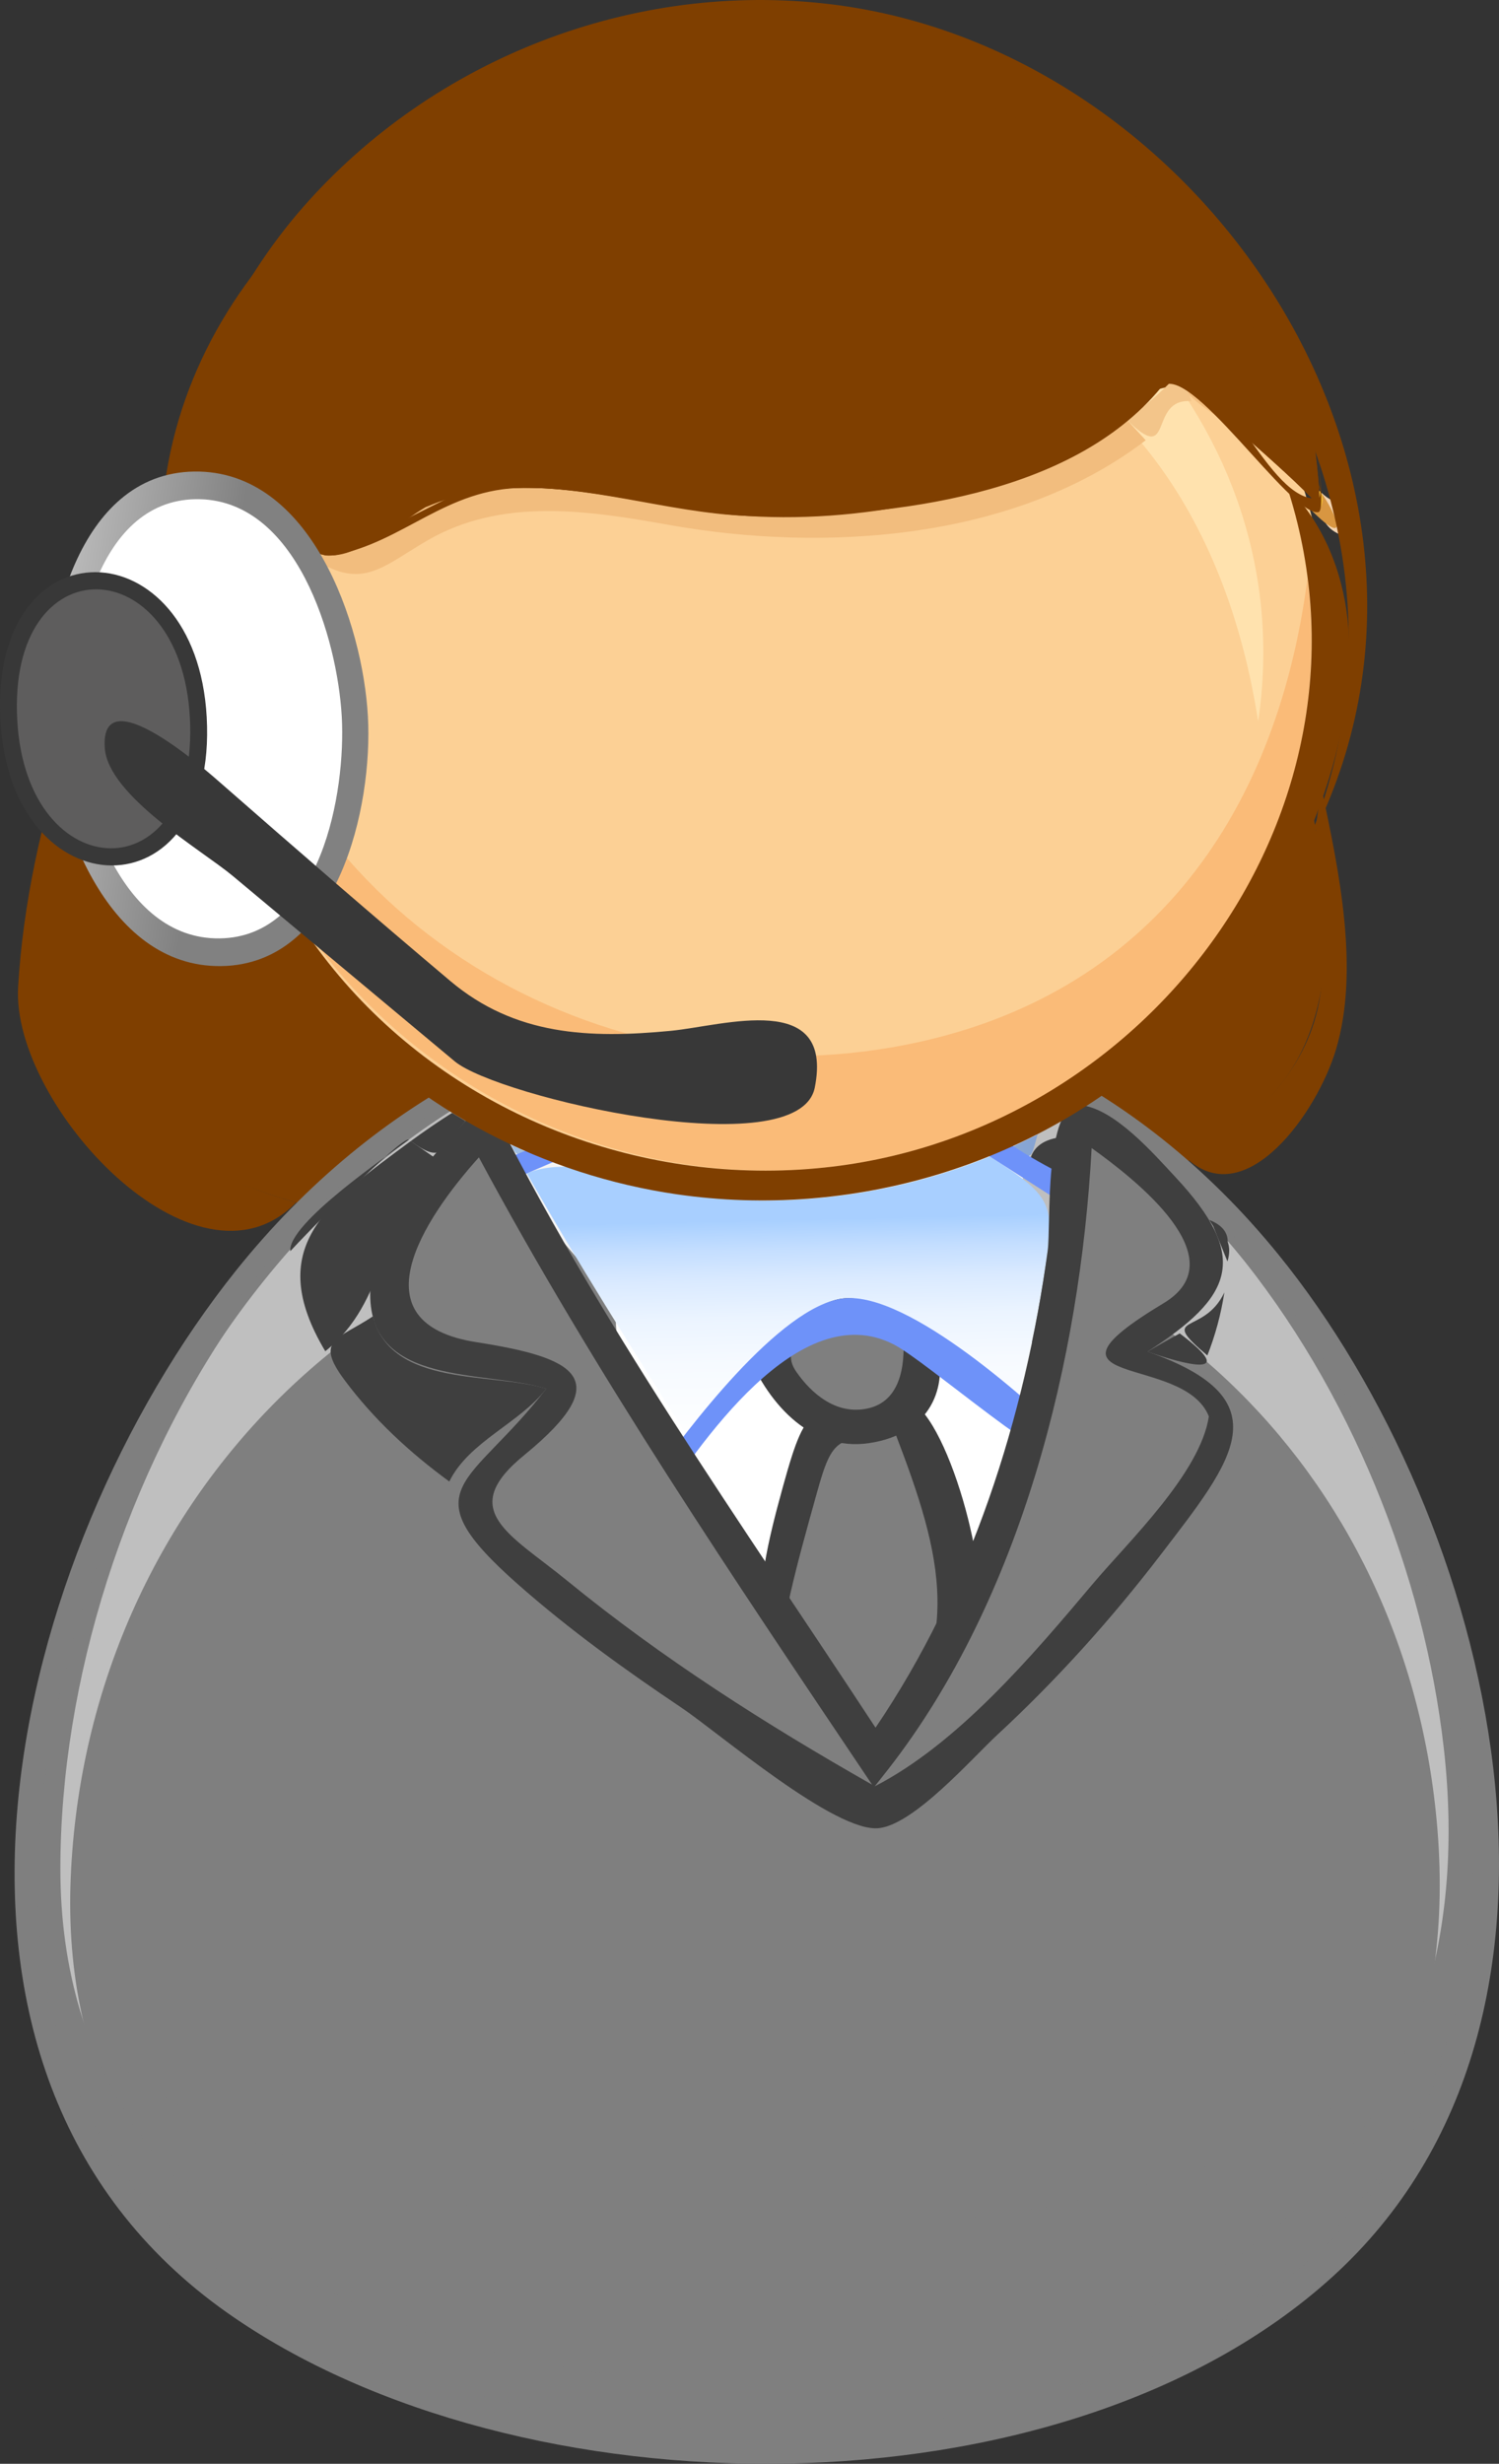
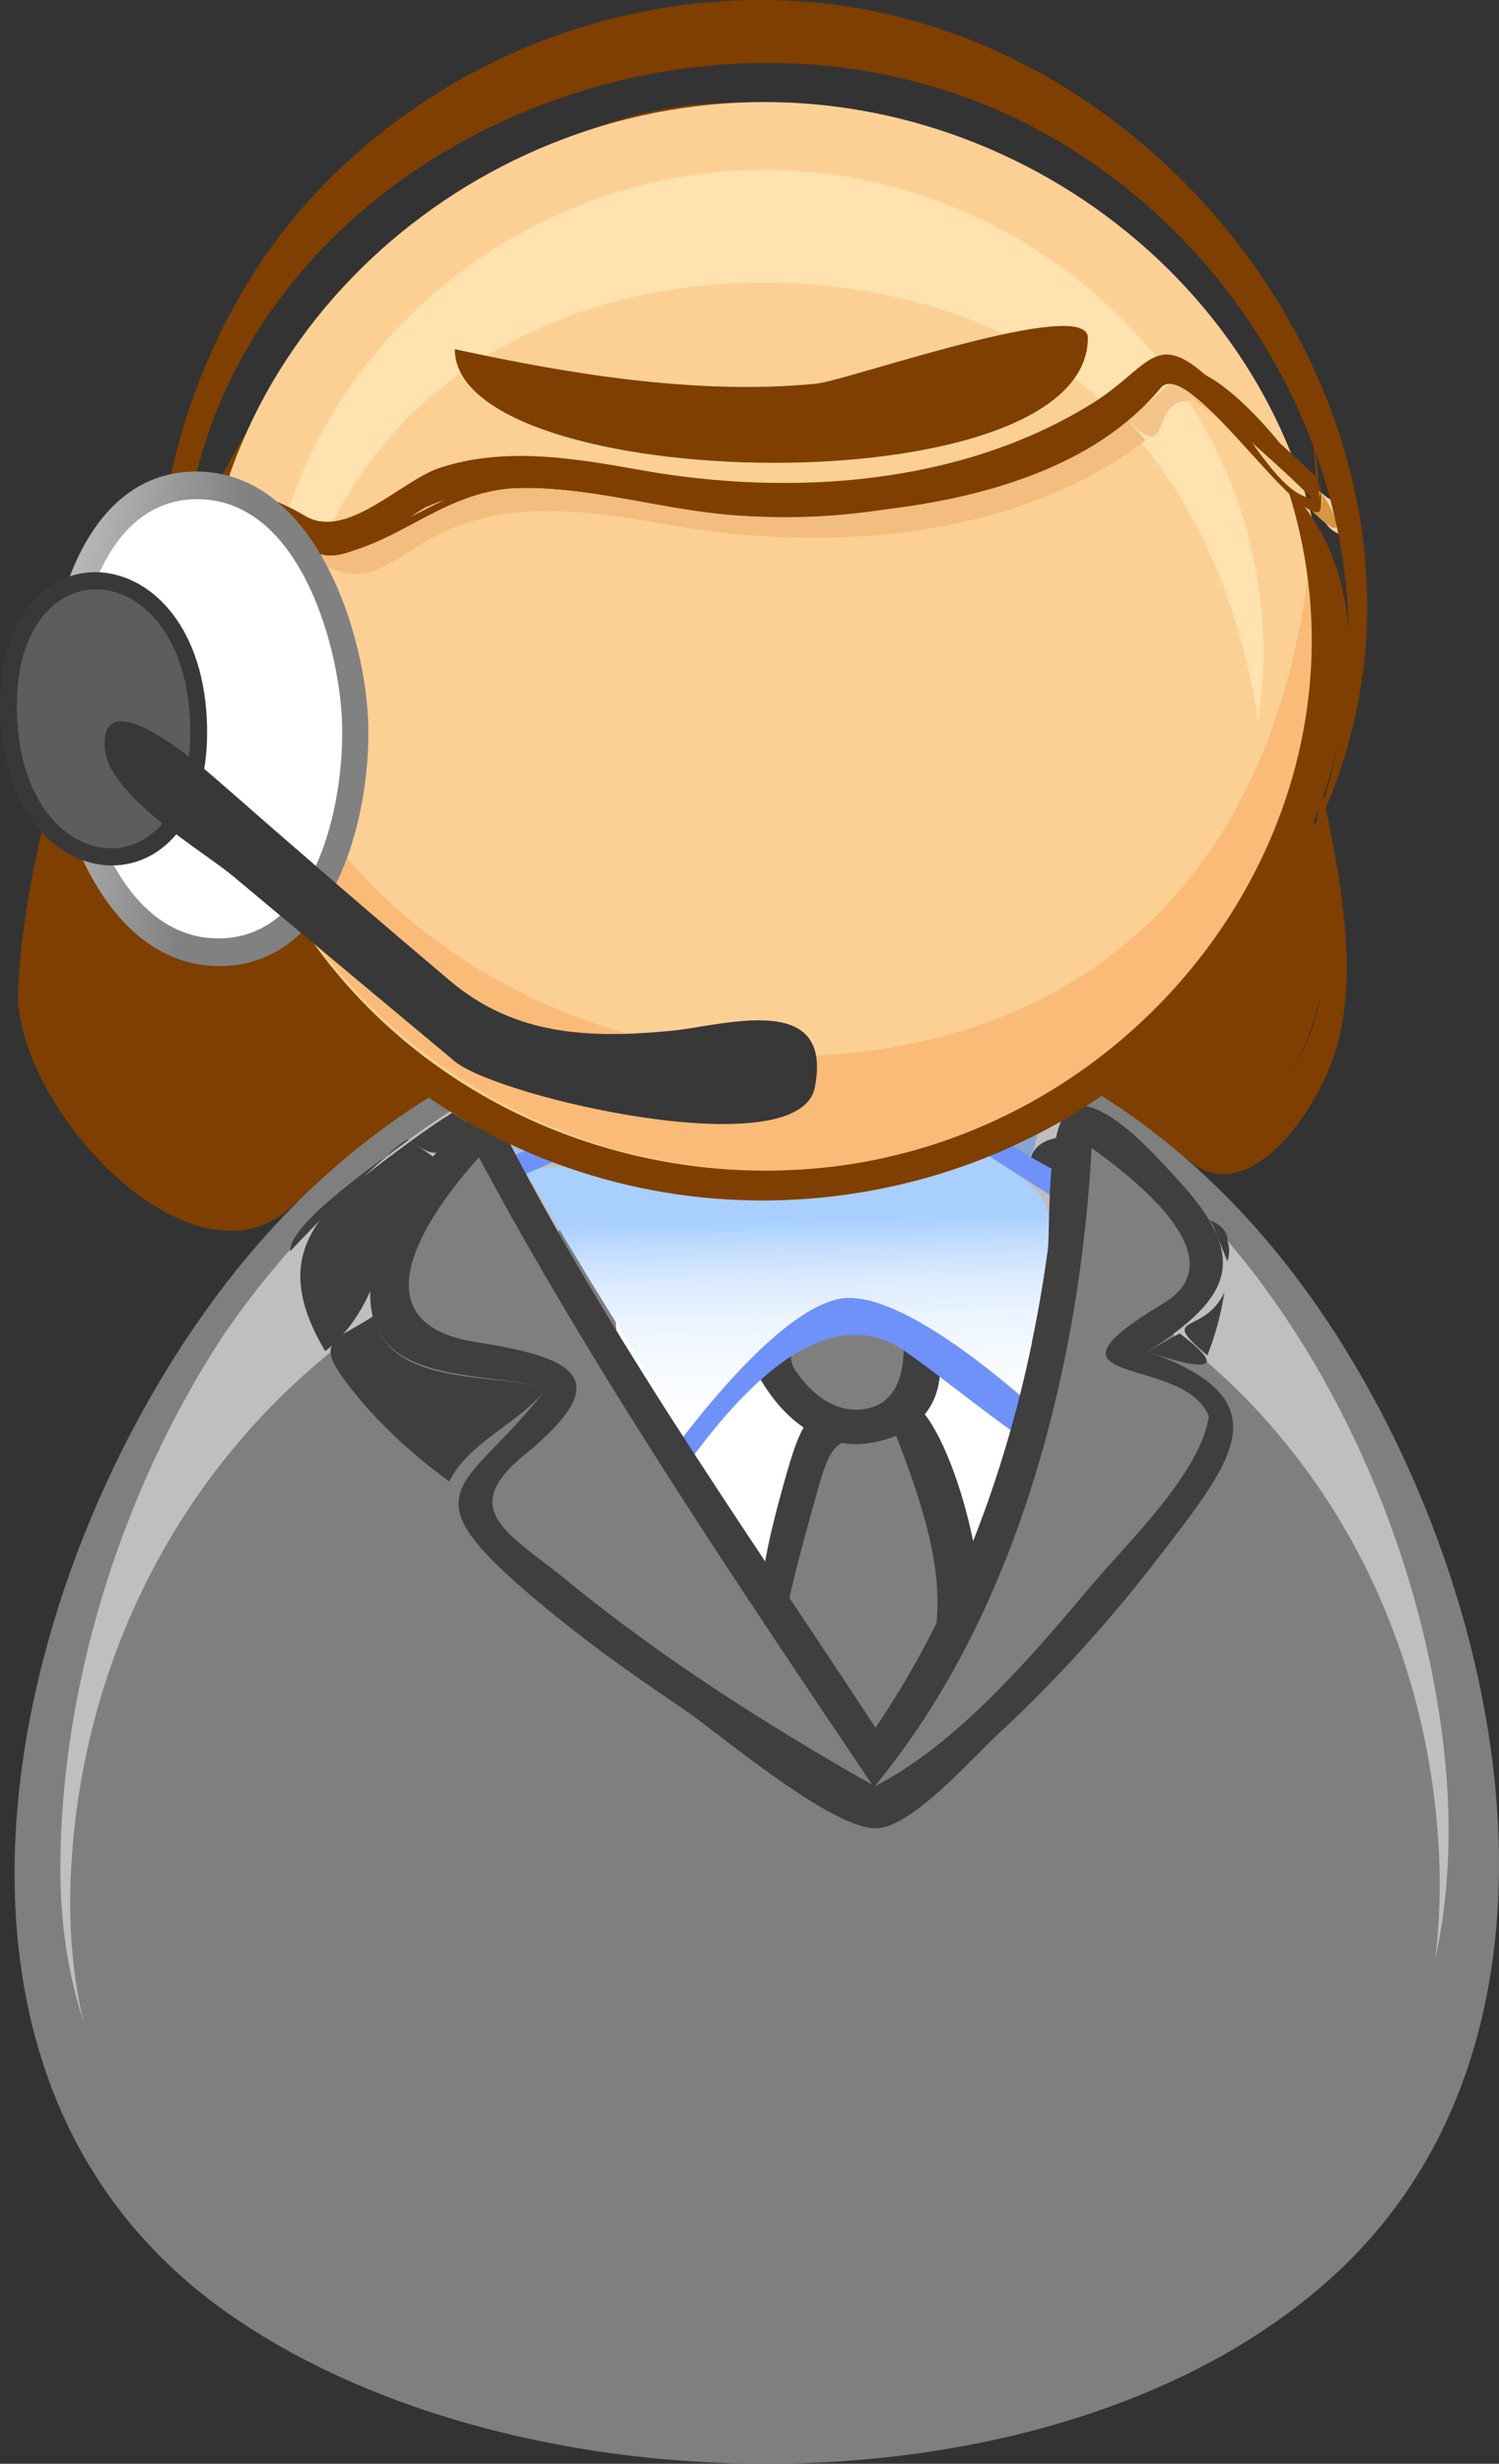
<svg xmlns="http://www.w3.org/2000/svg" xmlns:xlink="http://www.w3.org/1999/xlink" width="84.415" height="138.699">
  <rect width="100%" height="100%" fill="#333333" stroke="none" />
  <defs>
    <radialGradient r="1.655" id="XMLID_20_" gradientUnits="userSpaceOnUse" gradientTransform="matrix(16.729, -0.005, -0.005, -16.729, 5297.38, 7767.99)" cy="460.08" cx="-314.28">
      <stop stop-color="#B9DAF4" offset="0" id="stop69" />
      <stop stop-color="#7A97CB" offset="1" id="stop71" />
    </radialGradient>
    <linearGradient y2="0.249" y1="1.587" x2="0.504" x1="0.559" id="XMLID_21_">
      <stop stop-color="#FFFFFF" offset="0" id="stop86" />
      <stop stop-color="#FDFEFF" offset="0.463" id="stop88" />
      <stop stop-color="#F6FAFF" offset="0.629" id="stop90" />
      <stop stop-color="#EBF4FF" offset="0.748" id="stop92" />
      <stop stop-color="#DAEAFF" offset="0.844" id="stop94" />
      <stop stop-color="#C4DEFF" offset="0.925" id="stop96" />
      <stop stop-color="#A9D0FF" offset="0.997" id="stop98" />
      <stop stop-color="#A8CFFF" offset="1" id="stop100" />
    </linearGradient>
    <linearGradient y2="29.981" y1="-13.439" x2="139.687" x1="-65.251" id="XMLID_23_">
      <stop stop-color="#F3C192" offset="0" id="stop136" />
      <stop stop-color="#D49035" offset="0.539" id="stop138" />
      <stop stop-color="#765735" offset="1" id="stop140" />
    </linearGradient>
    <linearGradient y2="52.394" y1="-45.615" x2="52.001" x1="-45.11" id="XMLID_24_">
      <stop stop-color="#F3C192" offset="0" id="stop149" />
      <stop stop-color="#D49035" offset="0.539" id="stop151" />
      <stop stop-color="#765735" offset="1" id="stop153" />
    </linearGradient>
    <linearGradient y2="0.503" y1="0.264" x2="0.514" x1="-0.545" id="XMLID_26_">
      <stop stop-color="#FFFFFF" offset="0" id="stop175" />
      <stop stop-color="#818181" offset="1" id="stop177" />
    </linearGradient>
  </defs>
  <g>
    <title>Layer 1</title>
    <path fill="#7f3f00" id="path10" d="m74.464,44.583c-1.213,4.198 0.906,8.655 -0.467,12.975c-1.108,3.496 -3.972,6.009 -7.107,7.707c3.315,2.953 7.283,-2.632 8.343,-6.176c1.342,-4.481 0.173,-10.054 -0.769,-14.506m-63.283,-14.953c-1.188,0.981 -1.53,2.722 -1.534,4.171c0.623,-1.439 1.191,-2.64 1.534,-4.171m-1.711,-1.191c-4.294,8.188 -7.901,17.803 -8.45,27.127c-0.389,6.629 10.015,17.901 15.65,12.134c-7.682,-2.251 -13.92,-6.871 -12.715,-15.556c0.586,-4.213 1.851,-8.35 3.321,-12.329c1.512,-4.096 1.678,-7.059 2.194,-11.376" />
    <path fill="#7f3f00" id="path12" d="m73.13,51.428c0,21.853 -37.837,19.946 -51.332,17.47c-7.375,-1.351 -18.069,-4.67 -18.069,-13.885c0,-6.29 2.491,-12.87 4.877,-18.581c5.942,-14.211 18.146,-33.056 36.092,-30.386c19.469,2.898 28.432,28.329 28.432,45.382" />
    <path fill="#7f3f00" id="path14" d="m41.401,5.805c-16.997,0 -34.009,21.239 -32.978,37.428c0.526,8.267 2.235,18.179 10.188,22.583c10.464,4.301 21.039,5.14 32.241,3.845c7.212,-0.833 16.399,-2.498 21.227,-8.546c4.508,-5.649 2.093,-14.896 0.447,-21.211c-3.744,-14.356 -13.85,-34.099 -31.125,-34.099" />
    <path fill="#7f7f7f" id="path16" d="m83.422,106.215c0,23.36 -22.377,31.62 -42.459,31.122c-22.232,-0.554 -41.832,-12.059 -38.97,-36.628c2.474,-21.238 19.162,-45.65 42.922,-44.28c24.206,1.397 38.507,27.928 38.507,49.786" />
    <path fill="#bfbfbf" id="path18" d="m43.081,57.293c-23.119,0 -38.683,24.397 -40.354,45.239c-1.924,24.009 19.07,33.912 40.188,33.912c-19.184,0 -39.871,-8.582 -38.932,-30.756c0.9,-21.286 17.556,-38.104 39.067,-38.104c20.522,0 36.259,15.094 37.899,35.414c1.876,23.24 -17.169,33.446 -38.019,33.446c20.421,0 40.414,-9.477 39.535,-32.53c-0.81,-21.28 -15.617,-46.621 -39.384,-46.621" />
    <path fill="#7f7f7f" id="path20" d="m13.286,71.531c-12.694,15.877 -19.933,44.969 -0.483,58.67c16.36,11.522 46.984,11.776 62.201,-1.999c16.155,-14.623 9.074,-42.692 -3.006,-57.571c-16.163,-19.906 -42.85,-18.901 -58.712,0.9m-10.877,35.404c0,-23.21 17.75,-52.58 44.132,-49.598c23.056,2.604 36.117,27.785 36.117,48.878c0,21.133 -18.863,29.858 -37.576,30.339c-19.162,0.49 -42.673,-6.713 -42.673,-29.619" />
    <path fill="#7f7f7f" id="path22" d="m43.009,125.438c-13.625,0 -30.078,-2.04 -40.015,-12.465c3.672,18.271 23.766,23.609 39.953,23.609c16.168,0 35.191,-5.408 39.004,-23.38c-9.647,10.256 -25.631,12.236 -38.942,12.236" />
    <path fill="#7f7f7f" id="path24" d="m43.081,56.828c21.729,0.015 36.007,22.021 38.225,41.587c2.554,22.541 -13.305,34.675 -34.498,35.786c-19.047,0.998 -43.408,-5.999 -43.408,-28.99c0,-21.097 14.525,-46.717 37.64,-48.309c-23.156,1.558 -38.05,26.64 -38.903,47.819c-0.971,24.085 22.214,32.663 42.766,32.15c21.281,-0.53 39.641,-11.528 37.918,-34.867c-1.546,-20.927 -16.445,-45.176 -39.74,-45.176" />
    <path fill="#3f3f3f" id="path26" d="m52.125,76.647c-1.327,1.749 -5.193,6.763 -8.009,4.874c-1.713,-1.135 -2.076,-2.673 -3.738,-0.876c-1.844,1.996 0.379,3.427 1.646,5.397c1.733,2.701 1.576,4.082 5.053,3.771c2.365,-0.209 4.713,-0.665 6.973,-1.401c0.865,-2.008 1.627,-4.063 2.29,-6.149c1.105,-3.473 -1.376,-4.006 -4.215,-5.616m14.311,-1.582c-0.61,0.332 -1.215,0.674 -1.812,1.025c1.888,0.662 5.337,1.628 1.812,-1.025m-45.437,-0.961c-1.965,1.308 -3.297,1.29 -1.612,3.565c1.641,2.214 3.695,4.112 5.915,5.733c1.116,-2.266 3.957,-3.268 5.461,-5.226c-3.075,-0.953 -8.719,-0.035 -9.764,-4.072m47.11,-5.425c0.259,0.477 0.602,0.89 1.029,1.239c0.009,-0.551 -0.334,-0.964 -1.029,-1.239m-45.082,-4.517c-1.167,0.865 -6.833,4.721 -6.678,6.273c0.639,-0.713 6.312,-6.551 6.678,-6.273" />
    <path fill="#3f3f3f" id="path33" d="m68.949,72.756c-1.16,2.473 -3.816,1.13 -0.958,3.552c0.451,-1.149 0.77,-2.332 0.958,-3.552m-0.631,-3.732c0.269,0.664 0.536,1.327 0.805,1.99c0.263,-0.866 -0.004,-1.53 -0.805,-1.99m-45.185,-4.785c-4.795,3.534 -8.292,5.997 -4.815,11.829c3.544,-2.849 2.999,-7.053 6.11,-10.929c-0.432,-0.299 -0.864,-0.6 -1.295,-0.9m36.448,-0.198c-0.817,0.14 -1.329,0.511 -1.532,1.113c0.47,0.302 0.938,0.603 1.408,0.906c0.042,-0.674 0.084,-1.346 0.124,-2.019" />
-     <path fill="#f4f4f4" id="path35" d="m59.133,60.518c-10.252,-7.169 -23.562,-6.049 -34.011,0.405c2.971,4.635 6.365,9.011 10.178,12.983c2.222,2.314 6.22,7.264 9.567,7.928c7.551,1.494 13.547,-16.341 14.266,-21.316" />
    <path fill="#3f3f3f" id="path54" d="m25.458,62.65c-0.792,0.501 -1.567,1.032 -2.325,1.589c1.944,1.425 1.713,0.285 3.083,-1.133c-0.252,-0.153 -0.506,-0.304 -0.758,-0.456" />
    <g id="g56">
      <defs>
        <path id="XMLID_6_" d="m59.62,63.219c-1.048,0.204 -1.566,0.835 -1.557,1.893c2.136,-1.413 1.307,-0.384 1.557,-1.893" />
      </defs>
      <clipPath id="XMLID_19_">
        <use y="0" xlink:href="#XMLID_6_" x="0" width="84.415" id="use62" height="138.699" />
      </clipPath>
      <g id="g64" />
    </g>
    <path fill="url(#XMLID_20_)" id="path73" d="m28.772,64.443c0.264,0.488 0.306,0.721 0.775,0.35c-0.259,-0.117 -0.516,-0.233 -0.775,-0.35m29.656,-0.578c-0.452,0.221 -0.903,0.443 -1.355,0.663c0.997,1.05 1.02,0.563 1.355,-0.663" />
    <path fill="#ffffff" id="path75" d="m34.684,74.409c0,-2.641 19.257,0.122 21.146,0.536c2.799,0.608 4.283,0.96 3.667,4.001c-0.855,4.219 -2.489,8.357 -4.188,12.298c-1.061,2.461 -2.651,7.536 -5.307,8.823c-1.736,0.842 -4.506,-4.436 -5.126,-5.422c-2.494,-3.965 -4.705,-8.118 -6.786,-12.312c-1.047,-2.11 -3.406,-5.463 -3.406,-7.924" />
    <path fill="#7f7f7f" id="path77" d="m51.093,79.747c1.015,2.627 4.122,8.265 3.102,11.061c-1.008,2.764 -3.319,11.371 -6.775,7.454c-4.01,-4.545 -4.364,-7.042 -2.86,-12.619c1.456,-5.398 1.009,-5.483 6.533,-5.896" />
    <path fill="#3f3f3f" id="path79" d="m51.018,78.783c-5.322,0.403 -5.515,-0.192 -6.922,4.887c-1.834,6.624 -2.188,9.919 2.724,15.372c4.251,4.732 6.934,-4.324 8.164,-7.589c0.938,-2.489 -1.668,-12.104 -3.966,-12.67m-0.572,1.979c2.529,6.621 4.137,12.054 -1.228,17.911c-2.021,-1.46 -5.426,-5.604 -4.861,-8.27c0.451,-2.124 1.052,-4.225 1.632,-6.315c0.916,-3.313 1.159,-3.079 4.457,-3.326" />
    <path fill="#7f7f7f" id="path81" d="m43.033,75.929c0.962,-0.747 3.125,-3.229 4.289,-3.337c0.659,-0.063 4.405,1.717 4.474,2.313c0.796,6.866 -6.586,6.326 -8.763,1.024" />
    <path fill="#3f3f3f" id="path83" d="m46.728,71.827c-0.835,0.649 -5.07,3.219 -4.727,4.11c1.104,2.872 3.527,5.818 6.956,5.301c6.962,-1.052 3.879,-10.645 -2.229,-9.411m0.724,1.886c1.139,0.523 2.274,1.045 3.414,1.563c0.108,1.613 -0.156,3.749 -2.198,4.049c-1.634,0.249 -2.944,-0.848 -3.813,-2.082c-1.188,-1.684 1.275,-2.493 2.597,-3.53" />
    <path fill="url(#XMLID_21_)" id="path102" d="m55.742,65.105c-4.023,1.644 -8.36,2.479 -12.706,2.479c-3.845,0 -10.155,-2.92 -13.365,-1.528c2.843,4.998 5.917,9.866 8.994,14.723c1.611,-1.866 6.058,-7.432 8.857,-7.687c2.705,-0.25 7.944,4.104 9.858,5.567c0.554,-2.136 1.006,-4.3 1.358,-6.478c0.713,-4.422 0.7,-4.702 -2.996,-7.076" />
    <path fill="#6e92f9" id="path104" d="m45.931,57.682c-7.202,3.125 -14.401,6.251 -21.604,9.376c4.447,5.935 8.387,12.055 12.362,18.319c2.721,-4.143 8.306,-12.396 13.617,-9.704c1.872,0.947 9.033,7.297 10.46,6.854c2.548,-0.781 3.343,-7.738 3.789,-9.826c1.013,-4.744 -3.31,-5.492 -7.173,-7.973c-3.299,-2.123 -7.737,-6.203 -11.451,-7.046m0.195,1.248c4.063,2.626 8.14,5.228 12.21,7.839c1.763,1.133 3.527,2.266 5.291,3.397c0.778,0.498 -1.808,10.225 -3.174,11.146c-2.265,-2.232 -9.263,-8.614 -12.932,-8.22c-3.609,0.386 -8.932,7.551 -10.772,10.11c-3.372,-5.364 -6.757,-10.576 -10.546,-15.649c6.647,-2.861 13.282,-5.752 19.923,-8.623" />
    <path fill="#7f7f7f" id="path106" d="m27.193,63.504c6.217,12.368 14.467,23.929 22.084,35.466c5.201,-6.974 8.316,-15.709 9.982,-24.164c0.745,-3.785 1.185,-7.629 1.329,-11.481c0.022,-0.549 3.812,2.503 4.012,2.699c1.362,1.328 3.947,3.757 3.595,5.927c-0.353,2.163 -5.175,2.629 -5.175,4.26c0,1.994 7.377,0.88 5.707,4.446c-1.798,3.833 -4.816,7.303 -7.572,10.461c-3.119,3.572 -9.378,12.038 -14.028,9.336c-5.857,-3.402 -11.63,-7.126 -16.785,-11.539c-0.93,-0.797 -5.15,-3.757 -3.985,-5.378c0.873,-1.214 7.953,-5.548 4.267,-6.408c-2.911,-0.681 -8.984,-0.058 -8.789,-4.46c0.155,-3.479 3.035,-6.795 5.358,-9.165" />
    <path fill="#3f3f3f" id="path108" d="m26.502,62.813c-2.561,2.559 -5.655,6.231 -5.655,10.051c0,5.215 6.48,4.248 9.915,5.313c-4.251,5.538 -7.83,5.53 -1.53,11.069c2.863,2.519 5.974,4.761 9.137,6.883c2.108,1.416 8.691,7.083 11.146,6.785c2.002,-0.241 5.227,-3.936 6.65,-5.254c3.357,-3.105 6.438,-6.532 9.218,-10.162c4.051,-5.291 6.932,-8.711 -0.76,-11.408c4.823,-3.103 5.799,-5.302 1.553,-9.845c-1.198,-1.283 -3.438,-3.866 -5.339,-4.031c-2.054,-0.179 -1.651,6.82 -1.837,8.192c-1.273,9.377 -4.34,18.969 -9.695,26.853c-7.552,-11.51 -15.742,-23.017 -21.858,-35.375c-0.314,0.311 -0.628,0.62 -0.945,0.929m3.061,19.069c5.243,-4.3 2.782,-5.462 -2.738,-6.324c-6.806,-1.063 -3.026,-6.877 0.143,-10.404c6.546,12.193 14.433,23.833 22.144,35.315c-5.969,-3.39 -11.819,-7.11 -17.143,-11.46c-3.247,-2.657 -6.308,-3.975 -2.406,-7.127m20.479,17.689c7.484,-9.618 10.789,-23.037 11.433,-34.941c2.42,1.735 8.219,6.225 4.06,8.729c-8.043,4.841 1.131,2.805 2.541,6.378c-0.479,3.197 -4.568,7.091 -6.523,9.412c-3.42,4.065 -7.62,9.01 -12.29,11.411c0.259,-0.33 0.519,-0.66 0.779,-0.989" />
    <path fill="#fcd095" id="path110" d="m74.766,36.245c0,17.134 -14.967,30.5 -31.73,30.5c-16.761,0 -31.714,-13.376 -31.714,-30.5c0,-17.119 14.958,-30.501 31.714,-30.501c16.758,-0.001 31.73,13.374 31.73,30.501" />
    <path fill="#ffe2ae" id="path112" d="m21.777,24.813c7.063,-8.299 19.275,-10.453 29.489,-7.896c11.724,2.937 17.8,12.202 19.585,23.692c2.497,-16.63 -11.371,-31.039 -27.815,-31.039c-16.461,0 -30.287,14.426 -27.799,31.055c0.866,-5.57 2.825,-11.47 6.54,-15.812" />
    <path fill="#fabb78" id="path114" d="m73.626,32.583c-1.768,13.546 -9.18,23.894 -23.344,26.367c-17.207,3.004 -34.944,-7.73 -37.739,-25.776c-0.047,1.054 0,2.102 0.142,3.146c-0.142,-0.881 -0.257,-1.763 -0.345,-2.652c-1.836,19.191 16.056,34.237 34.56,32.006c16.211,-1.958 28.78,-16.626 26.726,-33.091" />
    <path fill="#7f3f00" id="path123" d="m72.464,27.352c5.858,17.885 -7.398,36.128 -25.564,38.322c-10.063,1.214 -20.374,-2.473 -27.185,-10.026c-3.328,-3.692 -5.711,-8.201 -6.805,-13.054c-0.671,-2.971 -2.23,-11.156 0.184,-13.603c-4.34,-0.167 -2.567,10.749 -2.017,13.417c1.112,5.399 3.726,10.419 7.435,14.49c5.106,5.604 12.113,9.253 19.614,10.337c9.855,1.423 20.095,-1.602 27.434,-8.354c7.393,-6.803 15.121,-23.065 6.904,-31.529m1.803,-0.108c0.021,0.319 0.299,0.982 0,0" />
-     <path fill="#7f3f00" id="path125" d="m65.628,10.171c5.391,5.529 8.4,10.305 8.717,18.467c-0.016,-0.459 -6.111,-5.721 -7.033,-6.477c-2.206,-1.809 -6.392,3.005 -8.875,4.051c-10.132,4.265 -18.687,1.193 -28.968,1.253c-4.325,0.025 -6.734,3.044 -10.563,3.78c-2.39,0.459 -4.321,-3.151 -7.093,-2.458c-3.283,0.818 -2.217,6.749 -1.722,9.077c-8.316,-29.954 35.862,-47.82 55.537,-27.693" />
    <path fill="#7f3f00" id="path127" d="m73.851,23.942c0.114,0.962 0.194,1.928 0.239,2.895c-0.005,-0.112 -5.029,-4.594 -5.602,-5.159c-3.455,-3.401 -3.614,-1.055 -6.998,1.043c-7.448,4.62 -17.01,5.242 -25.422,3.74c-3.727,-0.666 -7.669,-1.342 -11.363,-0.101c-2.103,0.707 -5.189,4.057 -7.505,2.691c-5.602,-3.301 -8.449,-0.262 -7.485,5.856c-0.942,-7.586 4.276,-4.95 8.506,-3.699c1.911,0.566 5.059,-2.478 6.75,-3.047c4.441,-1.498 9.146,-0.241 13.596,0.477c7.568,1.223 16.588,-0.041 23.187,-4.12c1.939,-1.199 3.328,-4.188 5.552,-2.359c0.925,0.76 7.024,6.013 7.04,6.477c-0.06,-1.574 -0.224,-3.14 -0.495,-4.694" />
    <path fill="#f2bd7e" id="path129" d="m13.138,28.993c-0.257,0.98 -0.887,3.669 -0.797,4.675c0.065,-0.658 0.475,-4.083 3.301,-3.198c0.315,-1.289 -1.482,-1.448 -2.504,-1.477m50.28,-5.405c-8.2,5.52 -18.441,6.168 -27.883,4.525c-3.826,-0.666 -7.88,-1.185 -11.559,0.434c-1.281,0.742 -3.66,2.725 -5.349,2.725c-0.686,0.104 -0.515,-0.509 -0.839,0.264c2.655,1.664 3.762,0.353 6.284,-1.112c4.195,-2.434 9.056,-1.685 13.581,-0.877c8.784,1.569 19.496,0.876 26.868,-4.763c-0.367,-0.4 -0.735,-0.799 -1.103,-1.196m2.936,-2.097c0.946,1.345 1.951,1.628 3.181,2.784c-0.947,-1.06 -2.006,-1.987 -3.181,-2.784" />
    <path fill="#f3c58a" id="path131" d="m15.805,29.834c-0.378,1.396 0.587,0.835 1.984,1.701c0.447,-1.068 -1.189,-1.264 -1.984,-1.701m50.256,-8.477c-0.794,0.847 -1.675,1.589 -2.643,2.231c2.749,2.767 1.197,-1.208 3.668,-1.003c-0.148,-0.636 -0.489,-1.045 -1.025,-1.228" />
-     <path fill="#f1b26f" id="path133" d="m12.46,32.583c-0.163,1.292 0.03,2.455 0.225,3.736c-0.149,-1.251 -0.061,-2.494 -0.225,-3.736" />
    <path fill="url(#XMLID_23_)" id="path142" d="m13.094,28.991c-1.078,1.092 -0.877,3.222 -0.763,4.568c0.009,-0.111 0.586,-4.568 0.763,-4.568" />
    <path fill="#f3bc35" id="path144" d="m18.784,31.264c-0.209,0.011 -0.209,0.011 0,0m1.168,-0.449c-0.304,0.161 -0.304,0.161 0,0m10.479,-3.333c1.716,0.099 3.417,0.309 5.105,0.631c-1.688,-0.322 -3.39,-0.532 -5.105,-0.631m-0.85,-0.018c-0.579,0.008 -0.579,0.008 0,0m39.748,-4.938c1.264,1.299 2.448,2.689 3.786,3.916c-1.253,-1.311 -2.471,-2.665 -3.786,-3.916" />
    <path fill="#f3d4b2" id="path146" d="m75.141,25.232c0.1,0.855 1.079,4.15 -0.725,2.51c-0.201,1.209 0.162,1.997 1.085,2.364c0.462,0 -0.315,-4.604 -0.36,-4.874" />
    <path fill="url(#XMLID_24_)" id="path155" d="m74.292,27.626c0.018,0.337 0.036,0.676 0.053,1.011l0,0c-0.038,0.065 -0.078,0.13 -0.117,0.193c-0.276,-0.187 -0.55,-0.373 -0.824,-0.558c3.229,3.387 1.429,-0.126 0.888,-0.646" />
    <path fill="#f3bc35" id="path157" d="m74.345,28.638c-0.157,0.257 -0.157,0.257 0,0m-0.054,-1.013c0.019,0.339 0.038,0.675 0.055,1.013c0.204,-0.436 0.185,-0.773 -0.055,-1.013" />
    <path fill="#7f3f00" id="path159" d="m14.357,28.496c-0.422,0.164 -0.842,0.33 -1.264,0.495c2.928,0 4.365,3.257 7.207,1.631c-1.958,0.737 -3.882,-2.126 -5.943,-2.126m46.26,-3.321c-5.154,2.463 -11.039,3.373 -16.71,3.373c-6.648,0 -13.588,-3.553 -19.93,-0.001c5.232,-2.304 10.92,-0.318 16.264,0.332c6.701,0.817 14.42,-0.505 20.376,-3.704m6.157,-4.394c-0.318,0.082 -0.556,0.273 -0.713,0.576c1.114,0.397 8.269,6.862 8.284,7.28c-0.345,-1.78 -5.246,-7.856 -7.571,-7.856" />
    <path fill="#7f3f00" id="path161" d="m74.106,24.97c0.025,0.208 0.456,3.051 0.138,3.087c-2.813,0.317 -5.209,-7.403 -8.472,-7.534c-1.128,-0.045 -5.819,4.281 -7.335,4.919c-4.879,2.056 -10.282,2.851 -15.551,2.851c-4.526,0 -8.882,-1.623 -13.416,-1.599c-3.389,0.02 -8.58,4.532 -11.25,3.744c-1.668,-0.492 -4.424,-3.565 -6.189,-1.668c-1.579,1.698 -0.677,5.299 -0.365,7.299c-0.216,-1.766 -0.866,-5.484 1.008,-6.663c2.294,-1.445 4.109,2.245 6.23,1.836c3.829,-0.739 6.24,-3.754 10.566,-3.778c4.534,-0.025 8.89,1.597 13.416,1.597c7.346,0 17.419,-1.114 22.481,-7.225c1.465,-1.765 7.298,7.257 8.876,6.994c0.413,-0.069 -0.08,-3.549 -0.137,-3.86" />
    <path fill="#7f3f00" id="path163" d="m61.261,19.015c0,9.715 -35.65,8.844 -35.65,0.642c6.511,1.415 13.671,2.588 20.328,1.947c1.775,-0.171 15.322,-4.978 15.322,-2.589" />
    <path fill="#7f3f00" id="path170" d="m10.223,33.506c0,-20.542 21.476,-33.382 40.309,-29.158c18.808,4.219 31.07,25.51 22.787,43.863c11.274,-20.286 -5.063,-45.383 -26.546,-47.973c-11.089,-1.339 -22.352,3.04 -29.709,11.426c-7.508,8.556 -11.11,23.189 -5.3,33.64c-1.66,-3.676 -1.541,-7.856 -1.541,-11.798" />
    <path fill="#ffffff" id="path172" d="m20.222,40.466c0,4.885 -2.409,12.781 -8.52,12.781c-6.111,0 -8.521,-7.897 -8.521,-12.781c0,-4.885 2.41,-12.782 8.521,-12.782c6.111,0 8.52,7.897 8.52,12.782" />
    <path fill="url(#XMLID_26_)" id="path179" d="m2.687,40.596c0.286,5.237 3.213,13.885 9.778,13.79c6.578,-0.096 8.534,-8.968 8.253,-14.05c-0.286,-5.238 -3.213,-13.886 -9.78,-13.79c-6.58,0.094 -8.531,8.968 -8.251,14.05m1.472,-0.021c-0.233,-4.248 1.173,-12.388 6.866,-12.473c5.68,-0.083 7.981,7.86 8.222,12.254c0.233,4.247 -1.175,12.389 -6.868,12.471c-5.678,0.082 -7.981,-7.859 -8.22,-12.252" />
    <path fill="#5e5d5d" id="path181" d="m11.323,40.466c0,10.144 -10.98,10.144 -10.98,0c0,-10.143 10.98,-10.143 10.98,0" />
    <path fill="#383838" id="path183" d="m0.023,40.551c0.59,10.783 12.232,11.06 11.618,-0.169c-0.588,-10.784 -12.231,-11.062 -11.618,0.169m0.948,-0.015c-0.544,-9.915 9.199,-9.661 9.722,-0.142c0.543,9.916 -9.199,9.664 -9.722,0.142" />
    <path fill="#383838" id="path185" d="m45.883,61.228c-0.901,4.464 -17.85,0.544 -20.281,-1.484c-4.166,-3.481 -8.333,-6.958 -12.5,-10.438c-1.736,-1.447 -7.012,-4.503 -7.201,-7.195c-0.288,-4.112 5.881,1.405 6.616,2.048c4.253,3.723 8.522,7.426 12.844,11.069c3.64,3.067 7.815,3.246 12.425,2.801c2.961,-0.285 9.185,-2.289 8.097,3.199" />
  </g>
</svg>